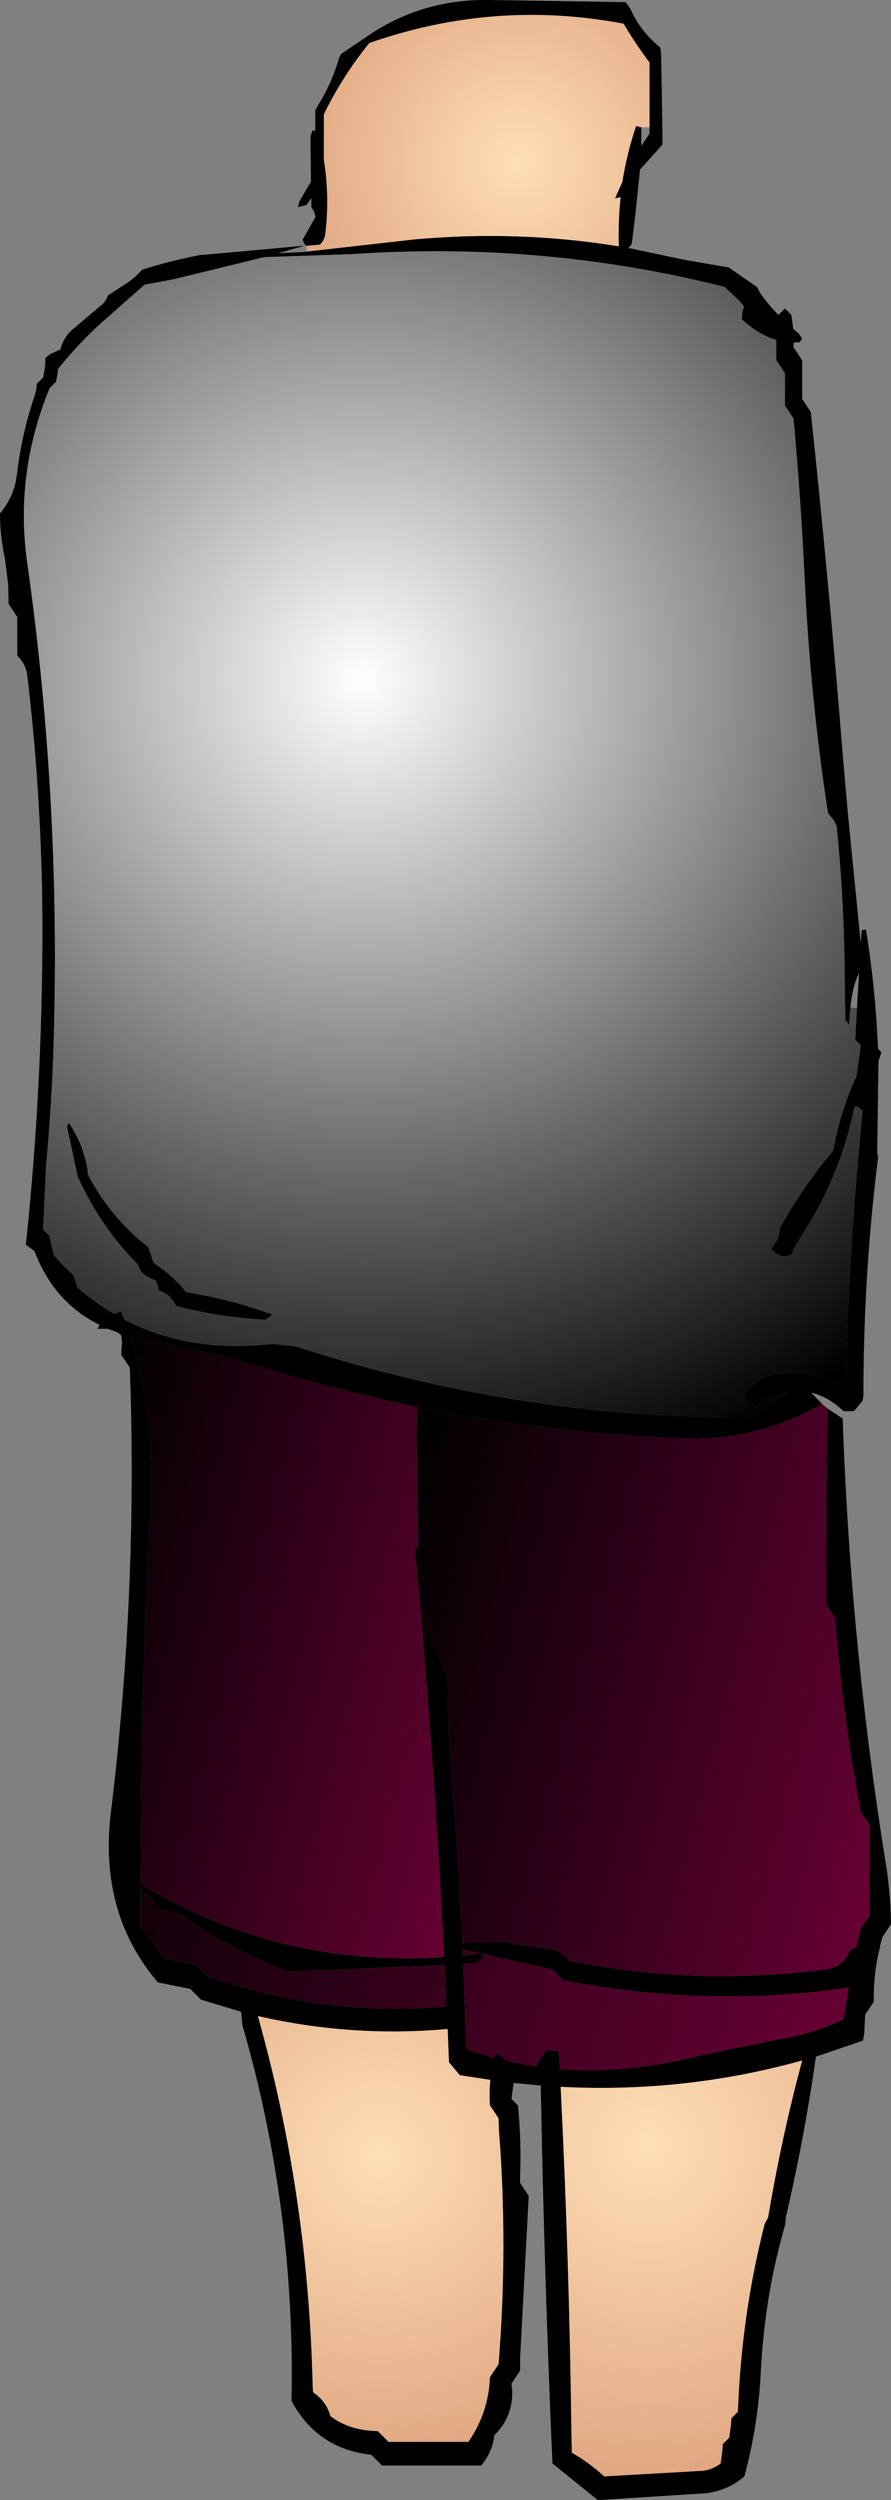
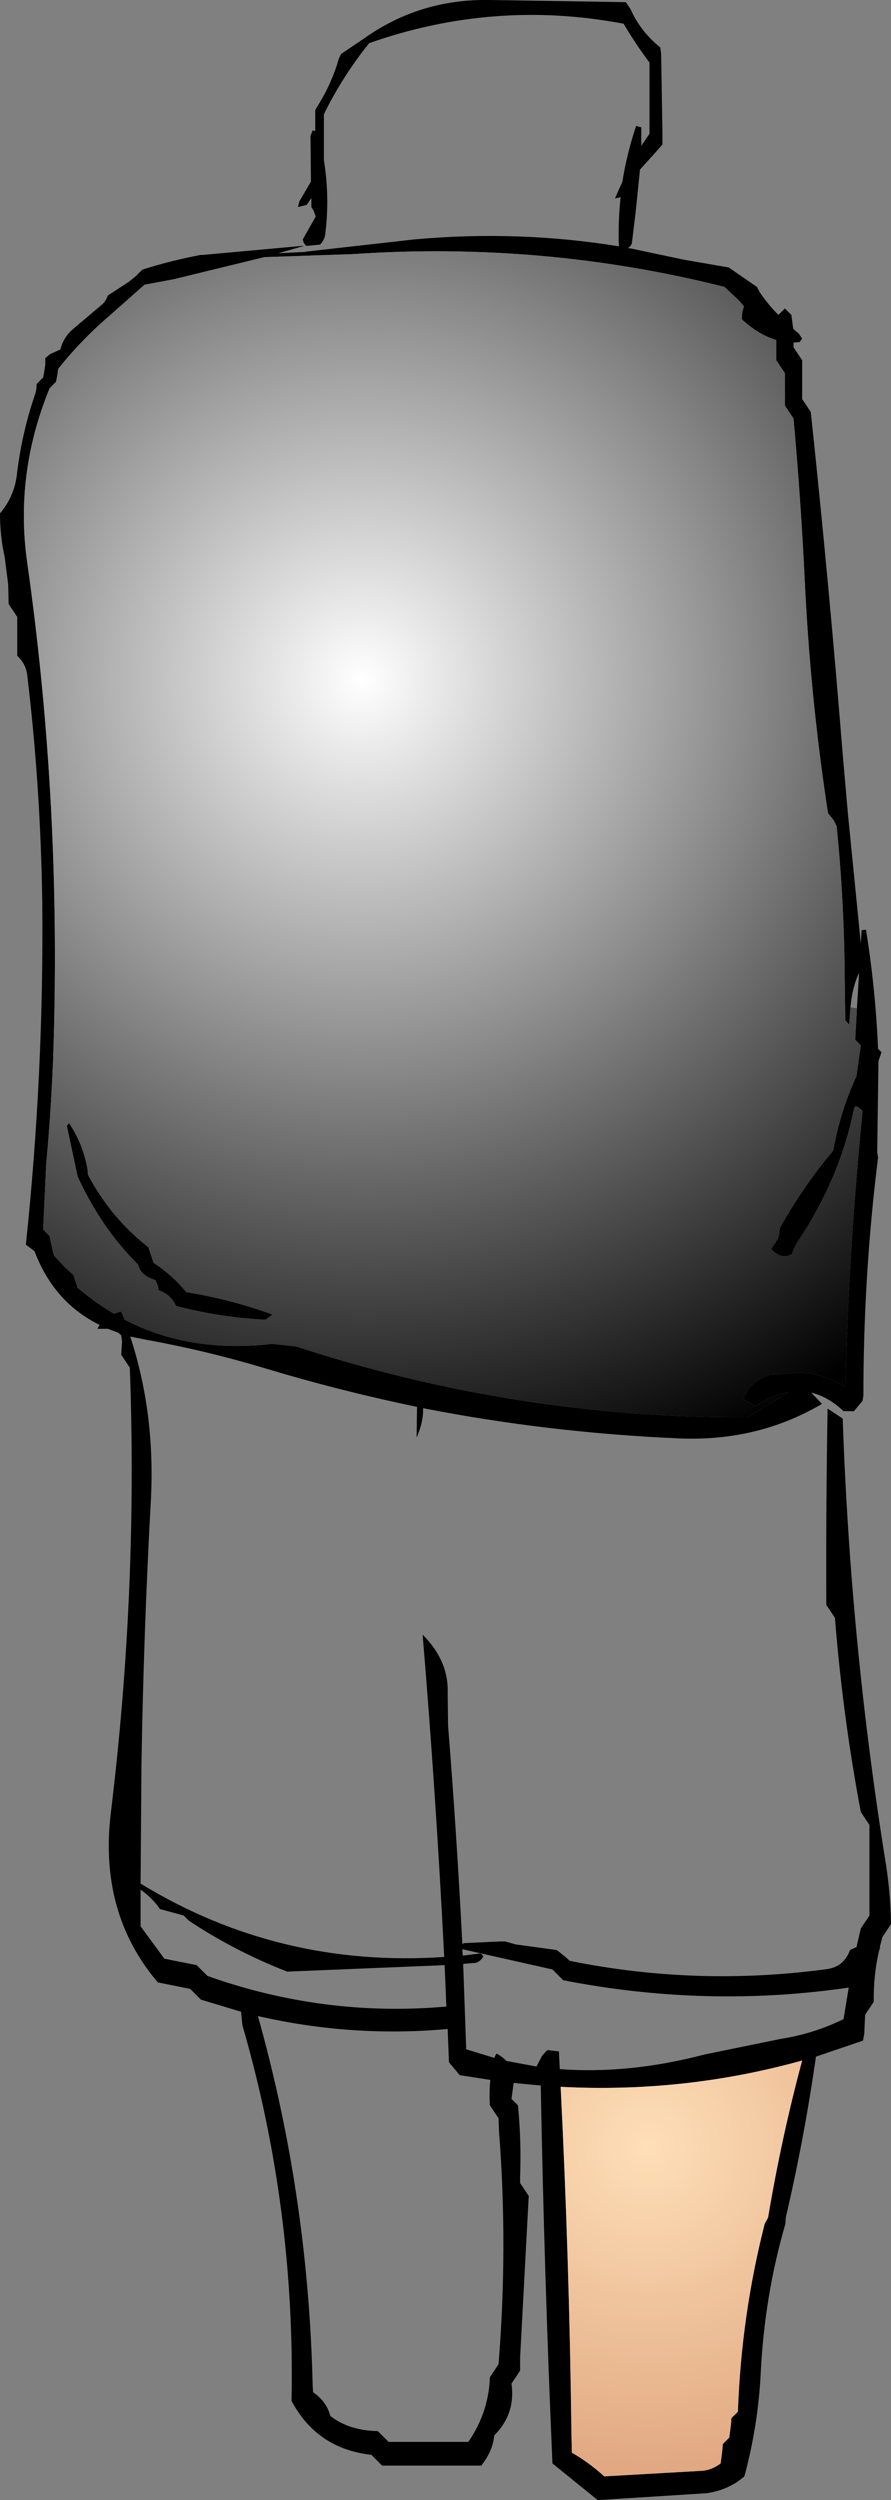
<svg xmlns="http://www.w3.org/2000/svg" height="289.75px" width="103.3px">
  <rect width="100%" height="100%" fill="#808080" stroke="none" />
  <g transform="matrix(1.0, 0.0, 0.0, 1.0, 48.0, 100.35)">
    <path d="M-12.5 -71.85 L-12.6 -71.95 -12.8 -72.25 -12.9 -72.6 -11.4 -75.25 -11.65 -75.95 -11.9 -76.35 -11.9 -77.4 -12.45 -76.6 -13.45 -76.35 -13.3 -77.0 -11.95 -79.3 -12.0 -84.6 -11.75 -85.25 -11.45 -85.15 -11.45 -86.1 -11.45 -87.6 -11.0 -88.35 Q-9.5 -90.8 -8.7 -93.6 L-8.45 -94.1 -5.85 -95.85 Q0.65 -100.5 8.8 -100.35 L24.55 -100.1 25.1 -99.3 Q26.25 -96.7 28.55 -94.85 L28.65 -94.1 28.8 -85.1 28.8 -83.6 28.1 -82.8 26.2 -80.7 25.7 -75.8 25.25 -72.1 25.05 -71.8 24.8 -71.6 25.15 -71.55 31.3 -70.25 36.5 -69.35 37.5 -68.65 39.75 -67.1 40.1 -66.45 Q41.05 -65.05 42.25 -63.85 L43.0 -64.6 43.75 -63.85 43.95 -62.35 44.0 -62.2 44.6 -61.7 45.0 -61.1 44.7 -60.7 44.0 -60.65 44.0 -60.1 44.5 -59.35 45.0 -58.6 45.0 -57.1 45.0 -56.35 45.0 -54.85 45.0 -54.1 45.5 -53.35 46.0 -52.6 Q48.1 -32.9 49.7 -12.95 L50.3 -6.1 51.8 9.0 51.9 7.45 52.4 7.4 Q53.5 14.2 53.8 21.2 L54.2 21.6 53.85 22.6 53.7 33.2 53.8 33.8 Q52.1 47.4 52.1 61.4 L52.0 62.0 51.0 63.2 49.8 63.2 Q48.0 61.5 46.05 61.05 L47.3 62.35 Q39.85 66.75 30.7 66.35 15.6 65.7 1.05 62.85 1.1 64.45 0.3 66.25 L0.35 62.7 Q-8.8 60.8 -17.7 58.1 -24.25 56.15 -31.15 54.9 L-32.9 54.55 Q-30.0 63.4 -30.5 73.35 -31.35 88.75 -31.6 104.15 L-31.7 117.95 Q-15.65 127.75 3.5 126.45 2.55 107.7 1.0 89.1 4.05 92.15 3.9 95.9 L3.95 99.65 Q4.95 112.2 5.6 124.9 L5.6 124.95 5.8 124.85 10.05 124.65 10.55 124.65 11.8 125.0 16.55 125.65 17.5 126.4 18.05 126.9 Q32.85 129.9 47.95 127.85 49.85 127.55 50.55 125.65 L51.3 125.3 51.8 123.15 52.8 121.65 52.8 111.9 52.8 111.15 51.8 109.65 Q49.7 98.5 48.8 87.15 L47.8 85.65 Q47.75 74.25 47.95 62.9 L49.7 64.05 Q50.6 90.3 54.75 115.95 55.25 119.25 55.3 122.65 L54.3 124.15 54.0 125.3 54.05 125.4 53.95 125.6 Q53.25 128.5 53.3 131.65 L52.3 133.15 52.2 135.35 52.05 136.15 46.6 138.0 Q45.25 147.45 43.1 156.65 L43.05 157.4 Q40.65 165.65 40.2 174.6 39.9 180.75 38.3 186.65 36.45 188.25 33.9 188.6 L21.3 189.4 16.05 185.15 Q15.1 163.4 14.7 141.65 L14.7 141.35 11.55 141.05 11.3 142.9 12.05 143.65 Q12.45 147.7 12.3 151.9 L12.3 152.65 13.3 154.15 12.3 172.9 12.3 174.4 11.3 175.9 Q11.8 179.4 9.3 181.9 9.15 183.45 8.2 184.85 L7.8 185.4 -3.7 185.4 -4.95 184.15 Q-11.25 183.45 -14.2 177.9 -13.75 155.55 -19.9 134.35 L-20.05 132.8 -24.7 131.4 -25.45 130.65 -25.95 130.15 -29.7 129.4 Q-36.55 121.35 -35.15 109.75 -32.0 83.9 -32.95 58.15 L-33.45 57.4 -33.95 56.65 -33.85 55.15 -33.95 54.4 -34.3 54.1 -35.5 53.65 -36.7 53.65 -36.45 53.2 Q-41.75 50.6 -44.0 44.65 L-45.0 43.9 Q-42.9 23.95 -43.1 4.15 -43.3 -9.3 -44.85 -22.15 -45.0 -23.4 -46.0 -24.35 L-46.0 -25.85 -46.0 -26.6 -46.0 -28.1 -46.0 -28.85 -46.5 -29.6 -47.0 -30.35 -47.05 -32.6 -47.45 -35.75 Q-48.0 -38.25 -48.0 -40.85 -46.35 -42.8 -46.05 -45.3 -45.5 -50.0 -44.0 -54.45 -43.75 -55.1 -43.75 -55.85 L-43.0 -56.6 -42.85 -57.4 -42.75 -58.1 -42.75 -58.85 -42.2 -59.3 -41.0 -59.85 Q-40.65 -61.25 -39.55 -62.2 L-36.3 -64.95 Q-35.75 -65.35 -35.5 -66.1 L-33.05 -67.7 -32.25 -68.35 -31.5 -69.1 Q-28.2 -70.15 -24.75 -70.8 L-25.75 -70.85 -24.55 -70.8 -13.0 -71.85 -12.75 -71.85 -15.75 -71.0 -12.65 -71.15 -12.4 -71.2 0.0 -72.6 Q12.1 -73.7 23.75 -71.8 23.65 -74.65 23.95 -77.5 L23.3 -77.35 23.6 -78.05 24.15 -79.25 Q24.65 -82.4 25.65 -85.45 L25.75 -85.75 26.35 -85.6 26.35 -83.45 27.3 -84.85 27.3 -85.6 27.3 -91.6 27.3 -93.1 26.75 -93.85 Q25.45 -95.65 24.3 -97.6 9.3 -100.45 -5.2 -95.35 L-5.75 -94.65 Q-8.5 -91.1 -10.45 -87.1 L-10.45 -86.35 -10.45 -81.8 Q-9.75 -77.45 -10.3 -73.15 -10.4 -72.5 -10.9 -72.0 L-12.5 -71.85 M50.6 16.4 L50.45 18.4 50.0 17.9 49.9 10.4 Q49.75 2.8 49.0 -4.6 L48.65 -5.3 48.0 -6.1 Q45.95 -19.4 45.3 -33.1 44.85 -42.45 44.0 -51.85 L43.5 -52.6 43.0 -53.35 43.0 -54.85 43.0 -55.6 43.0 -57.1 42.5 -57.85 42.0 -58.6 42.0 -60.1 42.0 -60.85 42.0 -60.95 Q39.95 -61.55 38.0 -63.35 L38.05 -64.1 38.25 -64.85 37.65 -65.55 36.0 -67.1 Q14.95 -72.4 -7.1 -70.9 L-17.35 -70.55 -27.8 -68.0 -31.25 -67.35 -35.2 -63.85 Q-38.55 -61.0 -41.25 -57.6 L-41.35 -56.9 -41.5 -56.1 -42.25 -55.35 Q-46.3 -45.45 -44.85 -35.2 -40.8 -6.7 -41.85 22.6 -42.1 28.65 -42.65 34.65 L-43.0 42.15 -42.25 42.9 -42.1 43.65 -41.95 44.35 -41.75 45.15 -40.45 46.55 -39.5 47.4 -39.25 48.15 -39.0 48.9 Q-37.0 50.6 -34.8 51.9 L-33.95 51.65 -33.55 52.6 Q-26.05 56.5 -16.45 55.4 L-13.65 55.7 Q11.9 64.05 38.75 63.9 L43.4 61.0 Q41.55 61.3 39.6 62.6 L38.2 61.8 Q38.85 59.8 41.2 59.0 L44.75 58.7 Q47.55 58.85 50.0 60.4 50.4 44.65 51.95 29.0 L52.0 28.4 51.5 27.95 51.15 27.85 51.0 28.2 Q49.4 36.15 44.5 43.55 44.1 44.15 43.8 45.0 42.6 45.7 41.4 44.4 L42.2 43.2 42.35 42.6 42.4 42.0 Q45.1 37.15 48.6 33.0 49.4 28.5 51.3 24.35 L51.8 20.8 51.2 20.2 51.15 20.25 51.35 16.5 51.6 12.4 Q50.8 14.05 50.6 16.4 M-37.85 35.2 L-37.8 35.8 Q-35.15 40.8 -30.8 44.2 L-30.4 45.4 -30.2 46.0 Q-28.05 47.4 -26.4 49.4 -21.2 50.25 -16.4 52.0 L-17.2 52.6 Q-22.45 52.35 -27.6 51.0 -28.2 49.65 -29.6 49.2 L-29.7 48.65 -30.0 48.0 Q-31.7 47.5 -32.0 46.2 -36.25 42.0 -39.0 36.0 L-40.25 30.15 -40.0 29.8 Q-38.35 32.25 -37.85 35.2 M-31.7 122.9 L-28.95 126.65 -25.2 127.4 -24.45 128.15 -23.95 128.65 Q-10.45 133.45 3.75 132.2 L3.55 127.4 -14.7 128.15 Q-20.75 125.8 -26.1 122.25 L-26.7 121.65 -29.45 120.9 Q-30.35 119.6 -31.7 118.65 L-31.7 122.9 M-2.95 182.65 L6.3 182.65 Q8.65 179.25 8.8 175.15 L9.8 173.65 Q10.9 160.05 9.85 146.6 L9.8 145.15 8.8 143.65 Q8.7 142.15 8.85 140.7 L5.3 140.15 4.05 138.65 3.9 134.8 Q-7.2 135.8 -18.1 133.3 -12.25 154.1 -11.75 176.15 L-11.7 176.9 Q-10.15 177.95 -9.7 179.65 -7.5 181.35 -4.2 181.4 L-2.95 182.65 M49.8 133.65 L50.4 130.0 Q33.95 132.4 17.3 129.15 L16.55 128.4 16.05 127.9 5.6 125.55 5.65 126.3 7.6 126.05 Q7.8 126.0 8.05 126.4 7.55 127.15 6.95 127.15 L5.7 127.25 6.05 137.15 9.3 138.15 9.55 137.65 Q10.25 138.0 10.7 138.5 L14.2 139.15 14.85 137.9 15.3 137.4 Q15.4 137.25 15.55 137.25 L16.8 137.4 16.9 139.45 Q24.95 140.05 33.7 137.75 L42.5 135.95 Q46.35 135.35 49.8 133.65 M18.3 183.9 Q20.3 185.05 22.05 186.65 L33.45 186.0 Q34.55 185.9 35.55 185.15 L35.75 183.6 35.8 182.9 36.55 182.15 36.75 180.6 36.8 179.9 37.55 179.15 Q37.95 168.0 40.65 157.4 L41.05 156.65 Q42.6 147.4 45.0 138.45 31.35 142.25 17.0 141.5 18.0 161.45 18.25 181.65 L18.3 183.9" fill="#000000" fill-rule="evenodd" stroke="none" />
    <path d="M51.35 16.5 L51.15 20.25 51.2 20.2 51.8 20.8 51.3 24.35 Q49.4 28.5 48.6 33.0 45.1 37.15 42.4 42.0 L42.35 42.6 42.2 43.2 41.4 44.4 Q42.6 45.7 43.8 45.0 44.1 44.15 44.5 43.55 49.4 36.15 51.0 28.2 L51.15 27.85 51.5 27.95 52.0 28.4 51.95 29.0 Q50.4 44.65 50.0 60.4 47.55 58.85 44.75 58.7 L41.2 59.0 Q38.85 59.8 38.2 61.8 L39.6 62.6 Q41.55 61.3 43.4 61.0 L38.75 63.9 Q11.9 64.05 -13.65 55.7 L-16.45 55.4 Q-26.05 56.5 -33.55 52.6 L-33.95 51.65 -34.8 51.9 Q-37.0 50.6 -39.0 48.9 L-39.25 48.15 -39.5 47.4 -40.45 46.55 -41.75 45.15 -41.95 44.35 -42.1 43.65 -42.25 42.9 -43.0 42.15 -42.65 34.65 Q-42.1 28.65 -41.85 22.6 -40.8 -6.7 -44.85 -35.2 -46.3 -45.45 -42.25 -55.35 L-41.5 -56.1 -41.35 -56.9 -41.25 -57.6 Q-38.55 -61.0 -35.2 -63.85 L-31.25 -67.35 -27.8 -68.0 -17.35 -70.55 -7.1 -70.9 Q14.95 -72.4 36.0 -67.1 L37.65 -65.55 38.25 -64.85 38.05 -64.1 38.0 -63.35 Q39.95 -61.55 42.0 -60.95 L42.0 -60.85 42.0 -60.1 42.0 -58.6 42.5 -57.85 43.0 -57.1 43.0 -55.6 43.0 -54.85 43.0 -53.35 43.5 -52.6 44.0 -51.85 Q44.85 -42.45 45.3 -33.1 45.95 -19.4 48.0 -6.1 L48.65 -5.3 49.0 -4.6 Q49.75 2.8 49.9 10.4 L50.0 17.9 50.45 18.4 50.6 16.4 51.35 16.5 M-37.85 35.2 Q-38.35 32.25 -40.0 29.8 L-40.25 30.15 -39.0 36.0 Q-36.25 42.0 -32.0 46.2 -31.7 47.5 -30.0 48.0 L-29.7 48.65 -29.6 49.2 Q-28.2 49.65 -27.6 51.0 -22.45 52.35 -17.2 52.6 L-16.4 52.0 Q-21.2 50.25 -26.4 49.4 -28.05 47.4 -30.2 46.0 L-30.4 45.4 -30.8 44.2 Q-35.15 40.8 -37.8 35.8 L-37.85 35.2" fill="url(#gradient0)" fill-rule="evenodd" stroke="none" />
-     <path d="M-12.4 -71.2 L-12.5 -71.85 -10.9 -72.0 Q-10.4 -72.5 -10.3 -73.15 -9.75 -77.45 -10.45 -81.8 L-10.45 -86.35 -10.45 -87.1 Q-8.5 -91.1 -5.75 -94.65 L-5.2 -95.35 Q9.3 -100.45 24.3 -97.6 25.45 -95.65 26.75 -93.85 L27.3 -93.1 27.3 -91.6 27.3 -85.6 26.35 -85.6 25.75 -85.75 25.65 -85.45 Q24.65 -82.4 24.15 -79.25 L23.6 -78.05 23.3 -77.35 23.95 -77.5 Q23.65 -74.65 23.75 -71.8 12.1 -73.7 0.0 -72.6 L-12.4 -71.2" fill="url(#gradient1)" fill-rule="evenodd" stroke="none" />
-     <path d="M-31.7 122.9 L-31.7 118.65 Q-30.35 119.6 -29.45 120.9 L-26.7 121.65 -26.1 122.25 Q-20.75 125.8 -14.7 128.15 L3.55 127.4 3.75 132.2 Q-10.45 133.45 -23.95 128.65 L-24.45 128.15 -25.2 127.4 -28.95 126.65 -31.7 122.9 M5.6 124.9 L5.8 124.85 5.6 124.95 5.6 124.9 M49.8 133.65 Q46.35 135.35 42.5 135.95 L33.7 137.75 Q24.95 140.05 16.9 139.45 L16.8 137.4 15.55 137.25 Q15.4 137.25 15.3 137.4 L14.85 137.9 14.2 139.15 10.7 138.5 Q10.25 138.0 9.55 137.65 L9.3 138.15 6.05 137.15 5.7 127.25 6.95 127.15 Q7.55 127.15 8.05 126.4 7.8 126.0 7.6 126.05 L5.65 126.3 5.6 125.55 16.05 127.9 16.55 128.4 17.3 129.15 Q33.95 132.4 50.4 130.0 L49.8 133.65" fill="url(#gradient2)" fill-rule="evenodd" stroke="none" />
-     <path d="M-2.95 182.65 L-4.2 181.4 Q-7.5 181.35 -9.7 179.65 -10.15 177.95 -11.7 176.9 L-11.75 176.15 Q-12.25 154.1 -18.1 133.3 -7.2 135.8 3.9 134.8 L4.05 138.65 5.3 140.15 8.85 140.7 Q8.7 142.15 8.8 143.65 L9.8 145.15 9.85 146.6 Q10.9 160.05 9.8 173.65 L8.8 175.15 Q8.65 179.25 6.3 182.65 L-2.95 182.65" fill="url(#gradient3)" fill-rule="evenodd" stroke="none" />
    <path d="M18.3 183.9 L18.25 181.65 Q18.0 161.45 17.0 141.5 31.35 142.25 45.0 138.45 42.6 147.4 41.05 156.65 L40.65 157.4 Q37.95 168.0 37.55 179.15 L36.8 179.9 36.75 180.6 36.55 182.15 35.8 182.9 35.75 183.6 35.55 185.15 Q34.55 185.9 33.45 186.0 L22.05 186.65 Q20.3 185.05 18.3 183.9" fill="url(#gradient4)" fill-rule="evenodd" stroke="none" />
-     <path d="M47.3 62.35 L47.95 62.9 Q47.75 74.25 47.8 85.65 L48.8 87.15 Q49.7 98.5 51.8 109.65 L52.8 111.15 52.8 111.9 52.8 121.65 51.8 123.15 51.3 125.3 50.55 125.65 Q49.85 127.55 47.95 127.85 32.85 129.9 18.05 126.9 L17.5 126.4 16.55 125.65 11.8 125.0 10.55 124.65 10.05 124.65 5.8 124.85 5.6 124.9 Q4.95 112.2 3.95 99.65 L3.9 95.9 Q4.05 92.15 1.0 89.1 L0.2 80.15 0.05 79.4 0.5 78.75 0.3 66.25 Q1.1 64.45 1.05 62.85 15.6 65.7 30.7 66.35 39.85 66.75 47.3 62.35" fill="url(#gradient5)" fill-rule="evenodd" stroke="none" />
-     <path d="M1.0 89.1 Q2.55 107.7 3.5 126.45 -15.65 127.75 -31.7 117.95 L-31.6 104.15 Q-31.35 88.75 -30.5 73.35 -30.0 63.4 -32.9 54.55 L-31.15 54.9 Q-24.25 56.15 -17.7 58.1 -8.8 60.8 0.35 62.7 L0.3 66.25 0.5 78.75 0.05 79.4 0.2 80.15 1.0 89.1" fill="url(#gradient6)" fill-rule="evenodd" stroke="none" />
  </g>
  <defs>
    <radialGradient cx="0" cy="0" gradientTransform="matrix(0.119, 0.0, 0.0, 0.119, -6.0, -21.6)" gradientUnits="userSpaceOnUse" id="gradient0" r="819.2" spreadMethod="pad">
      <stop offset="0.0" stop-color="#ffffff" />
      <stop offset="1.0" stop-color="#000000" />
    </radialGradient>
    <radialGradient cx="0" cy="0" gradientTransform="matrix(0.032, 0.0, 0.0, 0.032, 12.05, -81.6)" gradientUnits="userSpaceOnUse" id="gradient1" r="819.2" spreadMethod="pad">
      <stop offset="0.0" stop-color="#fedfb7" />
      <stop offset="1.0" stop-color="#e0a781" />
    </radialGradient>
    <linearGradient gradientTransform="matrix(-0.059, -0.016, 0.013, -0.049, 8.35, 94.7)" gradientUnits="userSpaceOnUse" id="gradient2" spreadMethod="pad" x1="-819.2" x2="819.2">
      <stop offset="0.0" stop-color="#660033" />
      <stop offset="1.0" stop-color="#000000" />
    </linearGradient>
    <radialGradient cx="0" cy="0" gradientTransform="matrix(0.043, 0.0, 0.0, 0.043, -3.95, 149.4)" gradientUnits="userSpaceOnUse" id="gradient3" r="819.2" spreadMethod="pad">
      <stop offset="0.0" stop-color="#fedfb7" />
      <stop offset="1.0" stop-color="#e0a781" />
    </radialGradient>
    <radialGradient cx="0" cy="0" gradientTransform="matrix(0.047, 0.0, 0.0, 0.047, 27.05, 148.4)" gradientUnits="userSpaceOnUse" id="gradient4" r="819.2" spreadMethod="pad">
      <stop offset="0.0" stop-color="#fedfb7" />
      <stop offset="1.0" stop-color="#e0a781" />
    </radialGradient>
    <linearGradient gradientTransform="matrix(-0.038, -0.01, 0.011, -0.042, 26.6, 93.35)" gradientUnits="userSpaceOnUse" id="gradient5" spreadMethod="pad" x1="-819.2" x2="819.2">
      <stop offset="0.0" stop-color="#660033" />
      <stop offset="1.0" stop-color="#000000" />
    </linearGradient>
    <linearGradient gradientTransform="matrix(-0.032, -0.008, 0.01, -0.038, -15.05, 91.8)" gradientUnits="userSpaceOnUse" id="gradient6" spreadMethod="pad" x1="-819.2" x2="819.2">
      <stop offset="0.0" stop-color="#660033" />
      <stop offset="1.0" stop-color="#000000" />
    </linearGradient>
  </defs>
</svg>